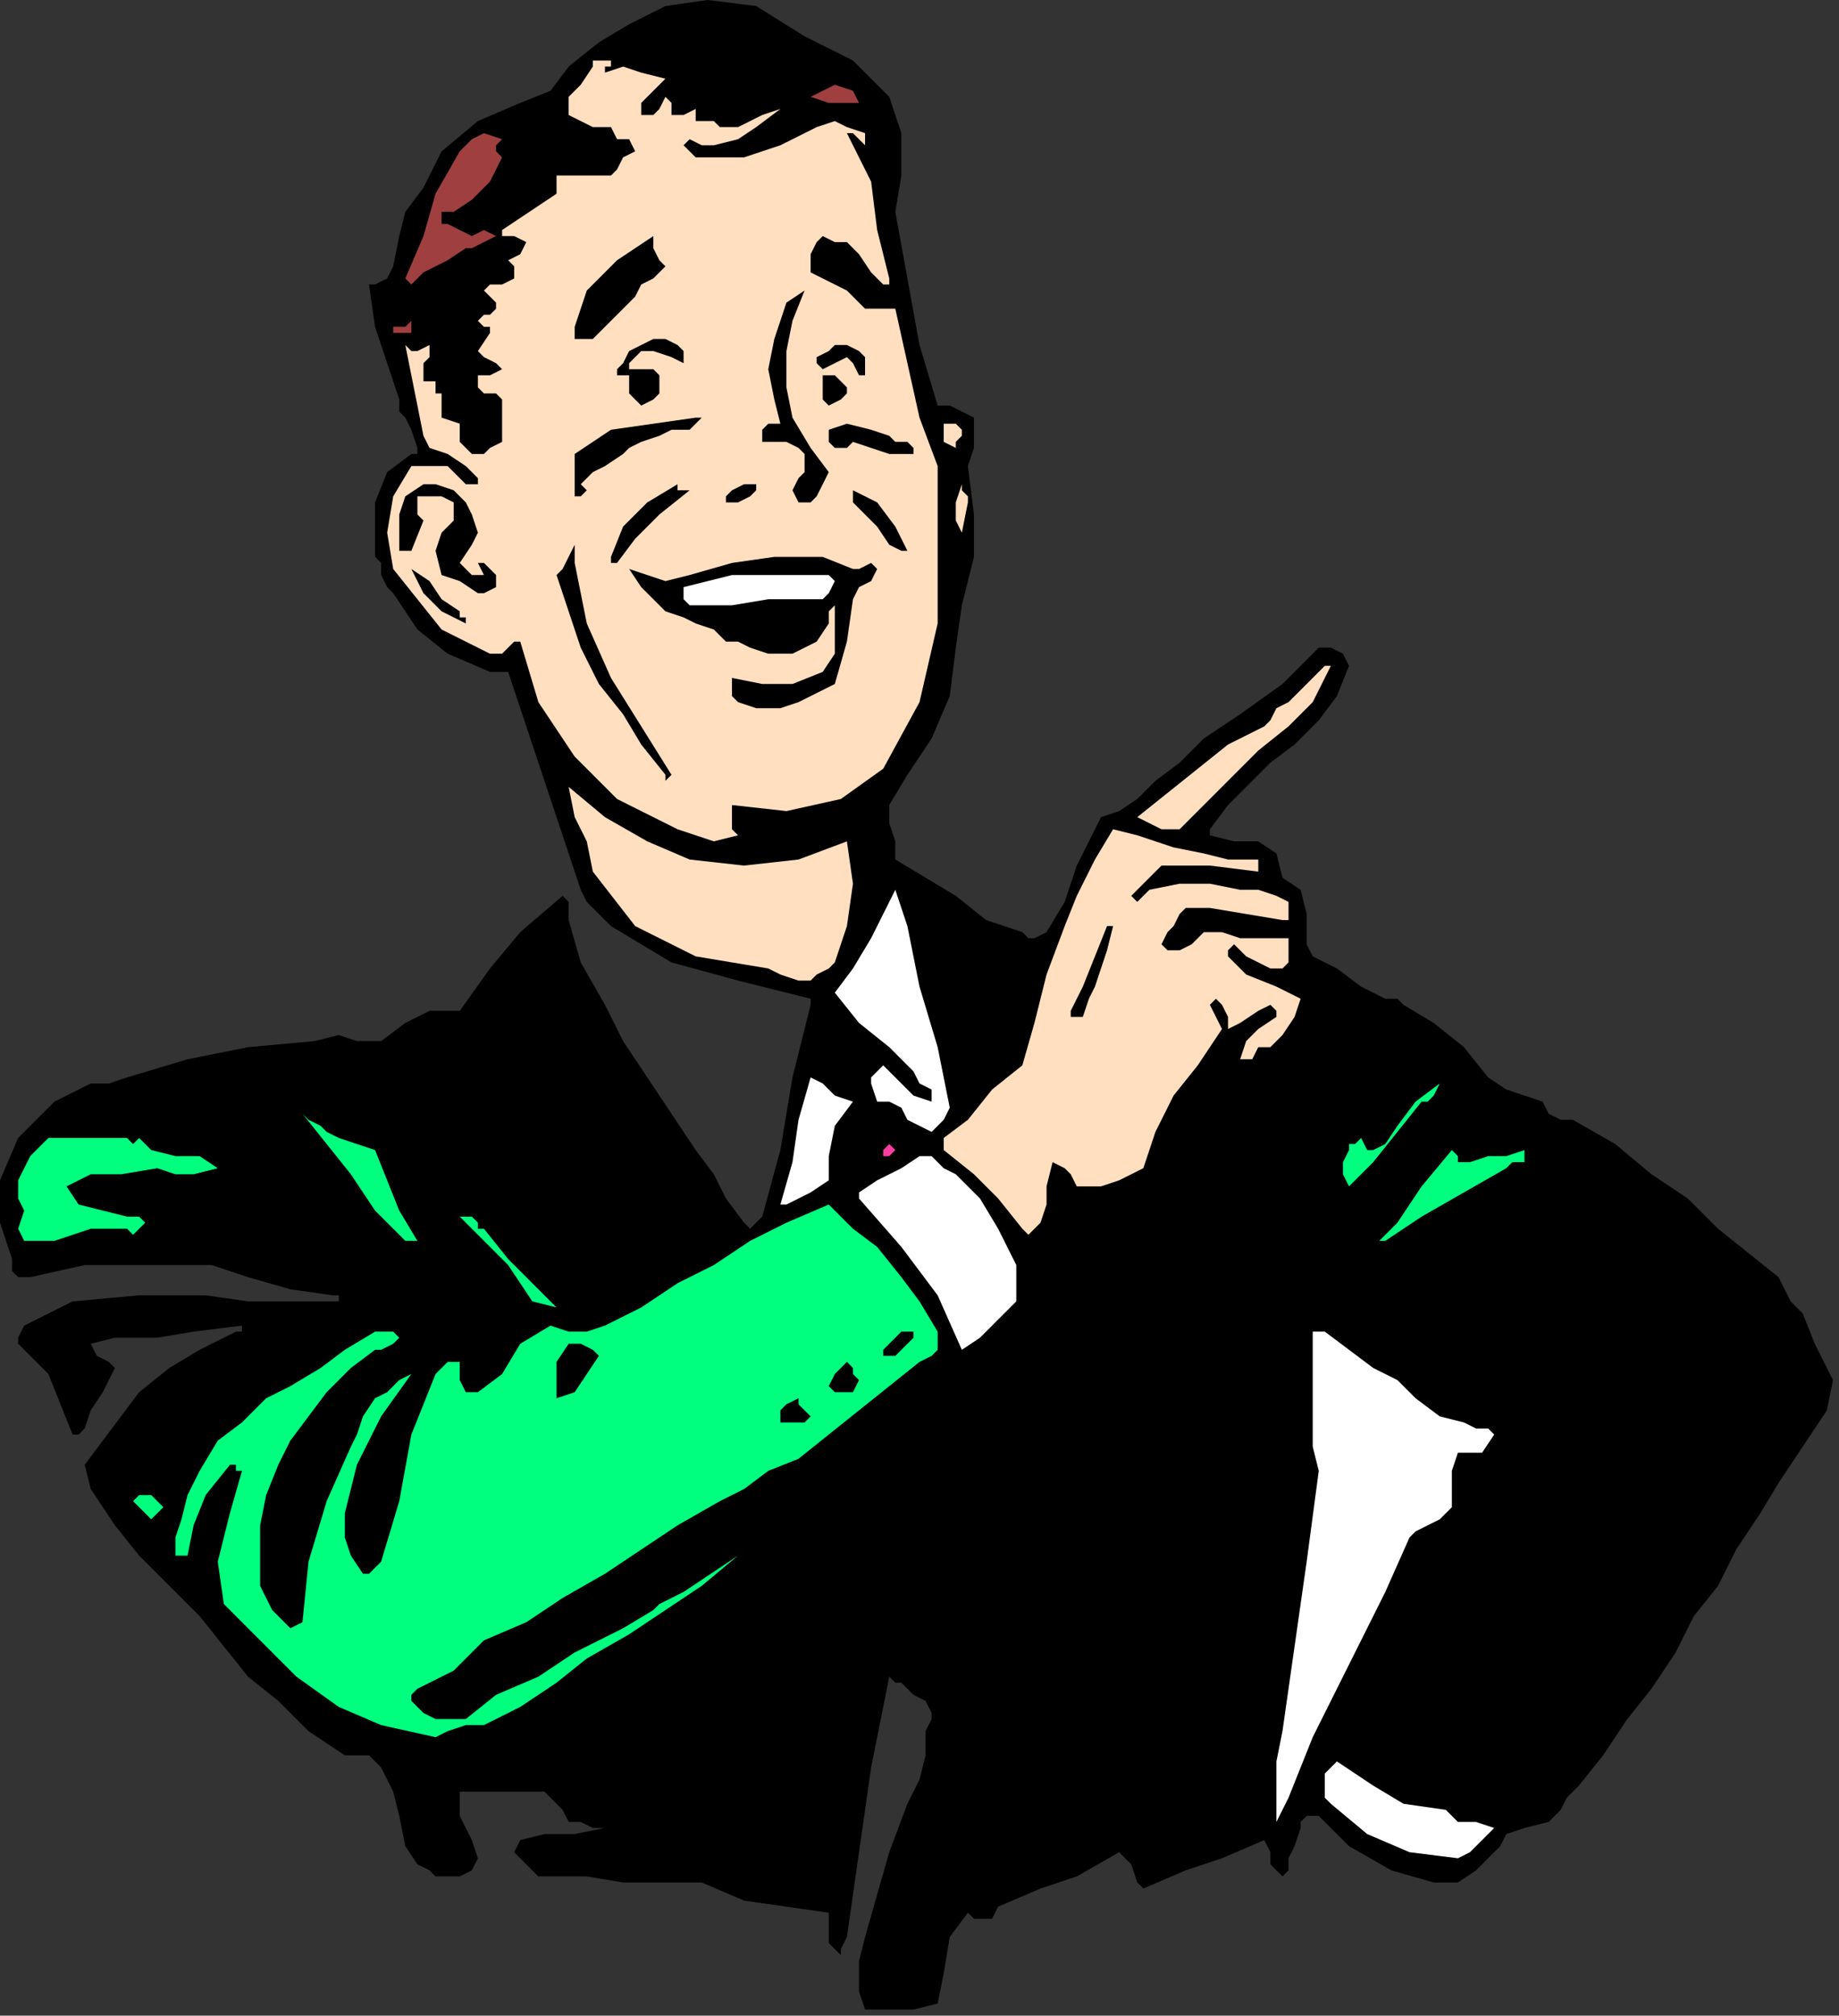
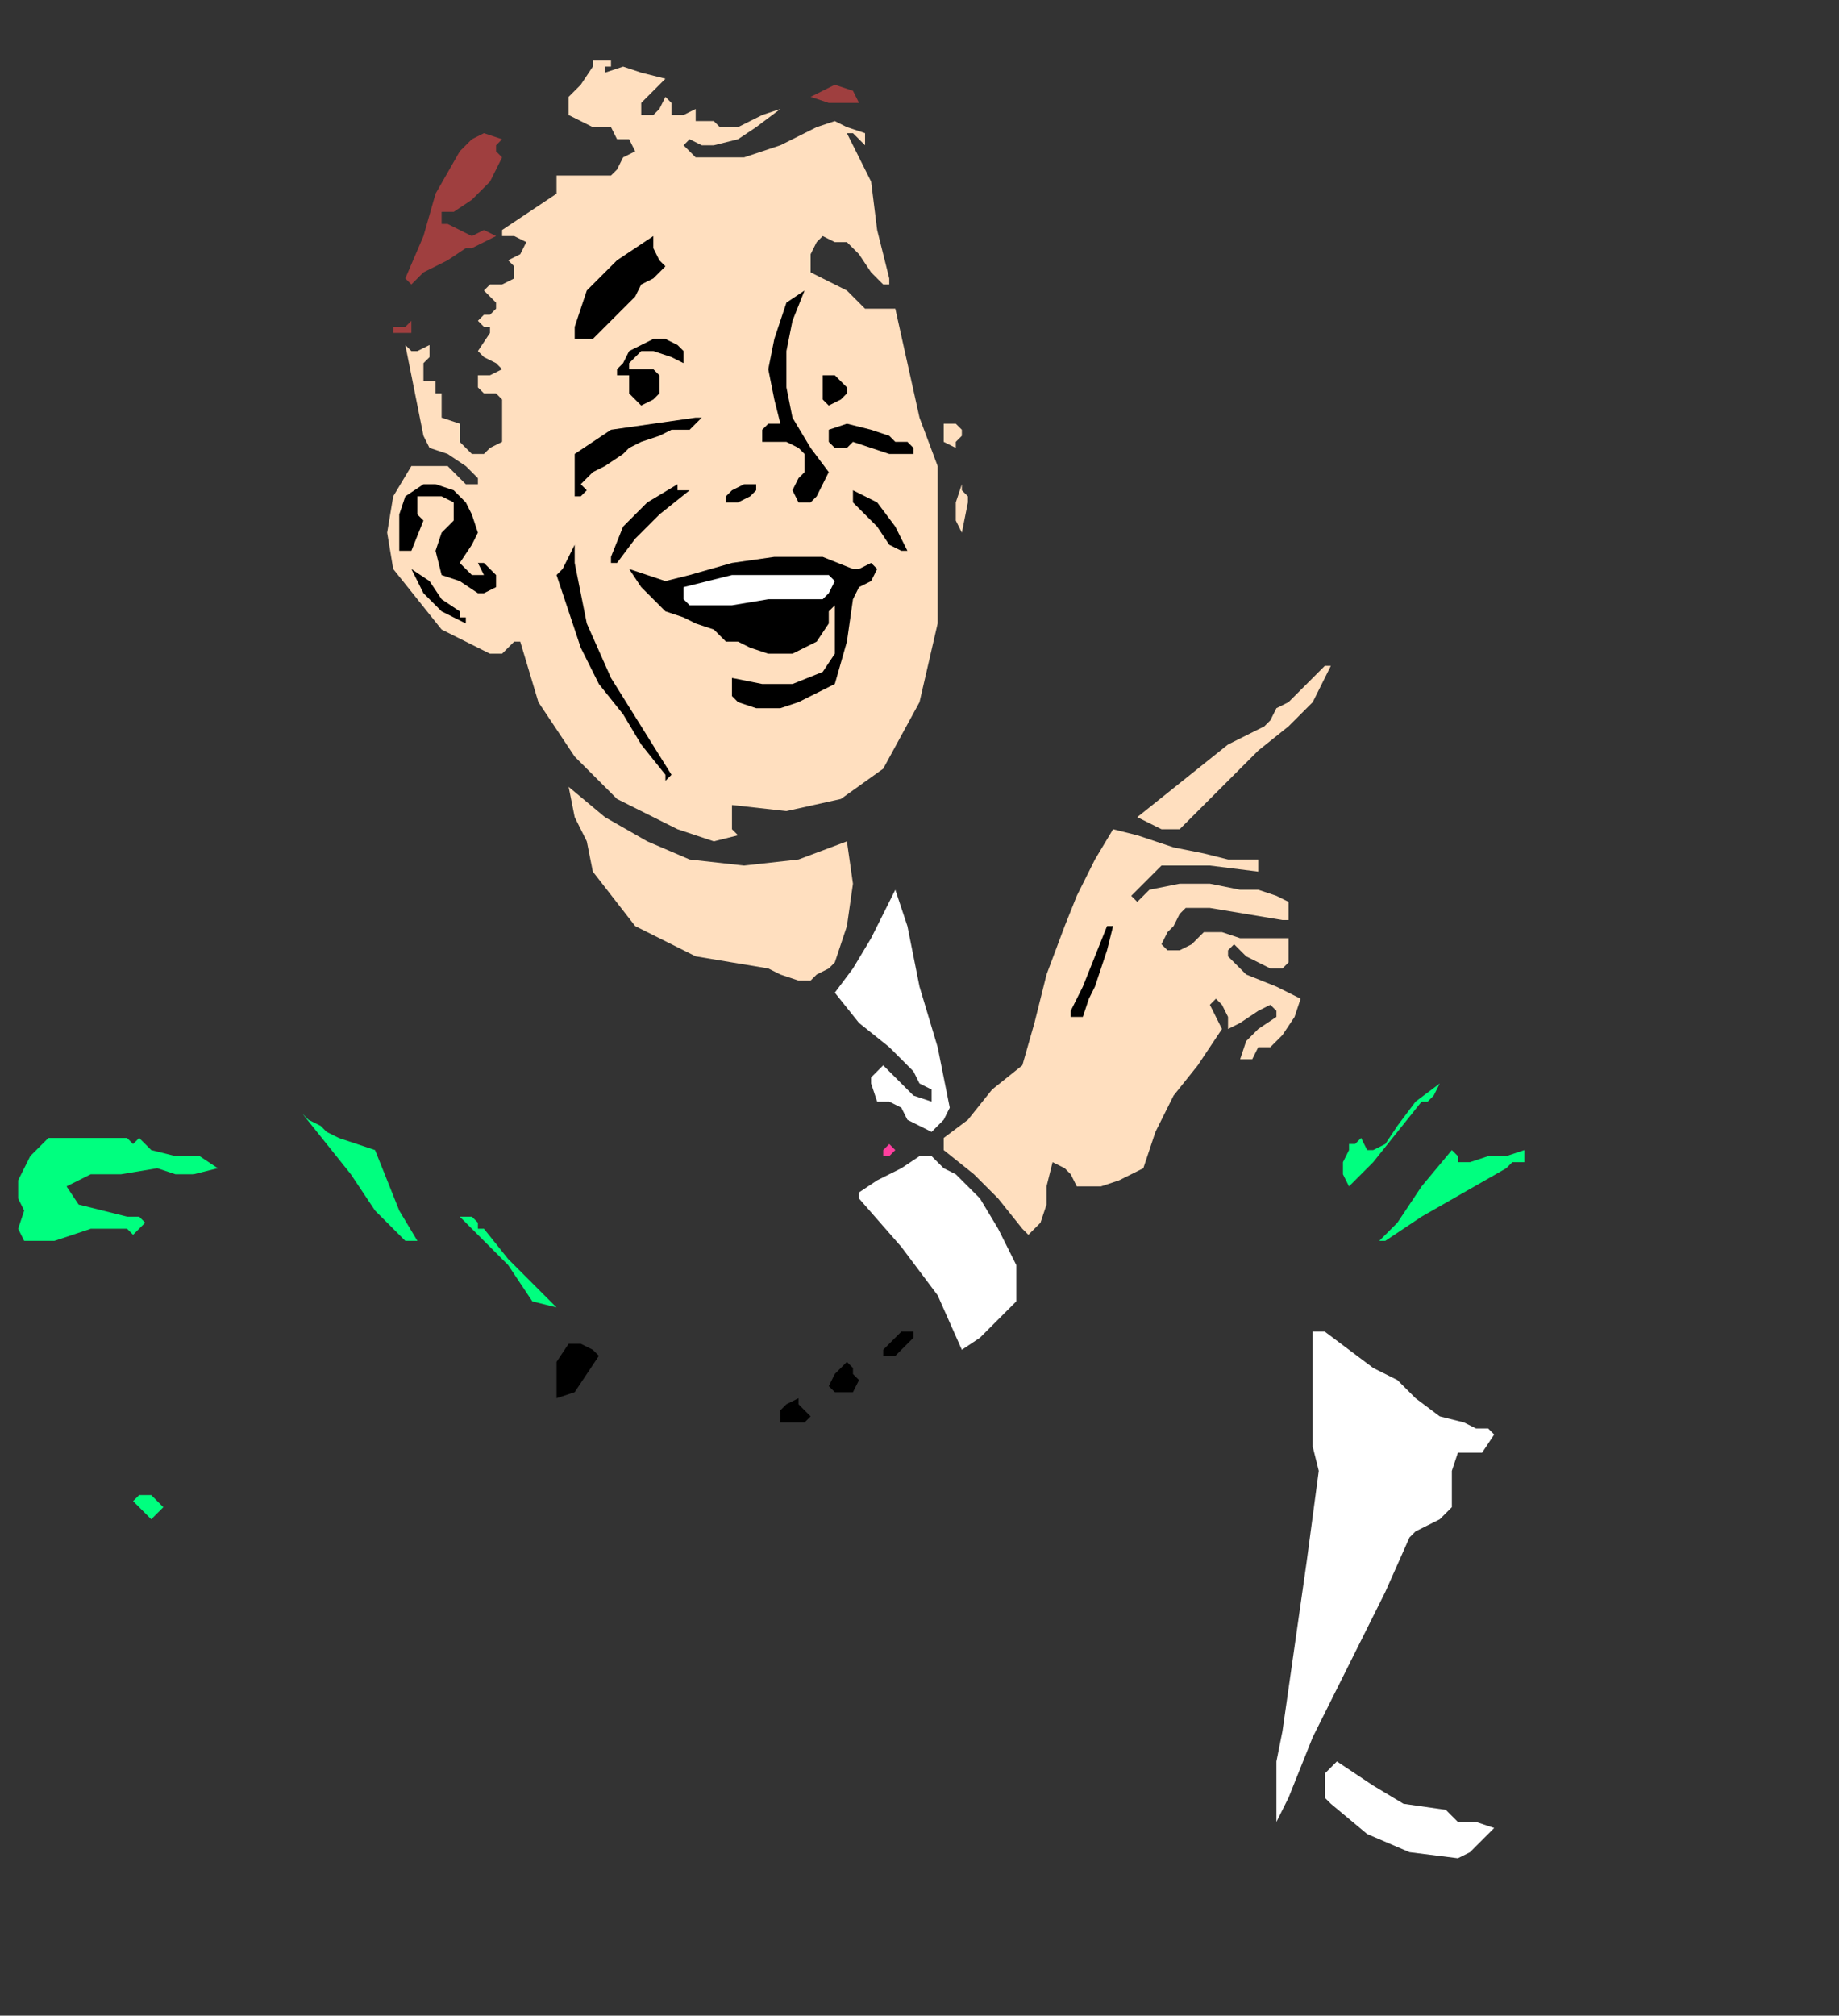
<svg xmlns="http://www.w3.org/2000/svg" xmlns:ns1="http://sodipodi.sourceforge.net/DTD/sodipodi-0.dtd" xmlns:ns2="http://www.inkscape.org/namespaces/inkscape" version="1.0" width="51.477mm" height="56.388mm" id="svg91" ns1:docname="PESSG116.WMF">
  <rect width="100%" height="100%" fill="#333333" stroke="none" />
  <ns1:namedview pagecolor="#ffffff" bordercolor="#666666" borderopacity="1" objecttolerance="10" gridtolerance="10" guidetolerance="10" ns2:pageopacity="0" ns2:pageshadow="2" ns2:window-width="640" ns2:window-height="480" id="namedview93" />
  <defs id="defs3">
    <pattern id="WMFhbasepattern" patternUnits="userSpaceOnUse" width="6" height="6" x="0" y="0" />
  </defs>
-   <path style="fill:#000000;fill-rule:evenodd;fill-opacity:1;stroke:none;" d="  M 43.52,45.44   L 42.88,44.16   L 42.24,43.52   L 42.24,42.24   L 42.24,42.24   L 40.96,38.4   L 39.68,34.56   L 39.04,30.08   L 39.04,30.08   L 39.68,30.08   L 40.96,29.44   L 41.6,28.16   L 41.6,28.16   L 42.24,24.96   L 42.88,22.4   L 44.8,19.84   L 44.8,19.84   L 46.72,16   L 50.56,12.8   L 55.04,10.88   L 55.04,10.88   L 58.24,9.6   L 60.16,7.04   L 63.36,4.48   L 63.36,4.48   L 66.56,2.56   L 70.4,0.64   L 74.88,0   L 74.88,0   L 80,0.64   L 85.12,3.84   L 90.24,6.4   L 94.08,10.24   L 94.08,10.24   L 95.36,14.08   L 95.36,18.56   L 94.72,22.4   L 94.72,22.4   L 96,29.44   L 97.28,36.48   L 99.2,42.88   L 99.2,42.88   L 100.48,42.88   L 101.76,43.52   L 103.04,44.16   L 103.04,44.16   L 103.04,46.08   L 103.04,47.36   L 102.4,49.28   L 102.4,49.28   L 103.04,54.4   L 103.04,58.88   L 101.76,64   L 101.12,68.48   L 100.48,73.6   L 100.48,73.6   L 98.56,78.08   L 96,81.92   L 94.08,85.12   L 94.08,85.12   L 94.08,87.04   L 94.72,88.96   L 94.72,90.88   L 94.72,90.88   L 97.92,92.8   L 101.12,94.72   L 104.32,97.28   L 108.16,98.56   L 108.16,98.56   L 108.8,99.2   L 109.44,99.2   L 110.72,98.56   L 110.72,98.56   L 112.64,95.36   L 113.92,91.52   L 115.84,87.68   L 115.84,87.68   L 116.48,86.4   L 118.4,85.76   L 120.32,84.48   L 120.32,84.48   L 122.24,82.56   L 124.8,80.64   L 127.36,78.08   L 127.36,78.08   L 131.2,75.52   L 135.68,72.32   L 139.52,68.48   L 139.52,68.48   L 140.8,68.48   L 142.08,69.12   L 142.72,70.4   L 142.72,70.4   L 141.44,73.6   L 139.52,76.16   L 136.96,78.72   L 134.4,80.64   L 131.84,83.2   L 129.92,85.12   L 128,87.68   L 128,87.68   L 128,88.32   L 130.56,88.96   L 133.12,88.96   L 135.04,90.24   L 135.04,90.24   L 135.68,92.8   L 137.6,94.08   L 138.24,96.64   L 138.24,96.64   L 138.24,98.56   L 138.24,99.84   L 138.88,101.12   L 138.88,101.12   L 141.44,102.4   L 144,104.32   L 146.56,105.6   L 146.56,105.6   L 147.2,105.6   L 147.84,105.6   L 148.48,106.24   L 148.48,106.24   L 151.68,108.16   L 154.88,110.72   L 157.44,113.92   L 157.44,113.92   L 159.36,115.2   L 161.28,115.84   L 163.2,116.48   L 163.2,116.48   L 163.84,117.76   L 165.12,118.4   L 166.4,118.4   L 166.4,118.4   L 170.88,120.96   L 174.72,124.16   L 178.56,126.72   L 178.56,126.72   L 181.76,129.92   L 184.96,132.48   L 188.16,135.04   L 188.16,135.04   L 188.8,136.32   L 189.44,137.6   L 190.72,138.88   L 190.72,138.88   L 192,142.08   L 193.92,145.92   L 193.28,149.12   L 193.28,149.12   L 190.72,152.96   L 188.16,156.8   L 186.24,160   L 183.68,163.84   L 181.76,167.68   L 179.2,170.88   L 177.28,174.72   L 174.72,178.56   L 172.16,181.76   L 169.6,185.6   L 167.04,188.8   L 167.04,188.8   L 165.76,190.08   L 165.12,191.36   L 163.84,192.64   L 163.84,192.64   L 161.28,193.28   L 159.36,193.92   L 158.72,195.2   L 158.72,195.2   L 156.16,197.76   L 154.24,199.04   L 151.68,199.04   L 151.68,199.04   L 147.2,197.76   L 142.72,195.2   L 139.52,192   L 139.52,192   L 138.24,192   L 137.6,192.64   L 137.6,193.28   L 137.6,193.28   L 136.96,195.2   L 136.32,196.48   L 136.32,197.76   L 136.32,197.76   L 135.68,198.4   L 135.68,198.4   L 135.68,198.4   L 135.68,198.4   L 134.4,197.12   L 134.4,195.84   L 133.76,194.56   L 133.76,194.56   L 129.28,196.48   L 125.44,197.76   L 120.96,199.68   L 120.96,199.68   L 120.32,199.04   L 119.68,197.12   L 118.4,195.84   L 118.4,195.84   L 113.92,198.4   L 110.08,199.68   L 105.6,201.6   L 105.6,201.6   L 104.96,202.88   L 103.68,202.88   L 103.04,202.88   L 103.04,202.88   L 102.4,202.24   L 100.48,204.8   L 99.84,208.64   L 99.2,211.84   L 99.2,211.84   L 96.64,212.48   L 94.08,212.48   L 91.52,212.48   L 91.52,212.48   L 90.88,210.56   L 90.88,207.36   L 91.52,204.8   L 91.52,204.8   L 92.8,200.32   L 94.08,195.84   L 96,190.72   L 96,190.72   L 97.28,188.16   L 97.92,185.6   L 97.92,183.04   L 97.92,183.04   L 97.92,183.04   L 98.56,181.76   L 98.56,181.12   L 98.56,181.12   L 97.92,179.84   L 96.64,179.2   L 95.36,177.92   L 95.36,177.92   L 94.72,177.92   L 94.08,177.28   L 94.08,177.28   L 94.08,177.28   L 94.08,177.28   L 94.08,177.28   L 92.16,186.88   L 90.88,195.84   L 89.6,204.8   L 89.6,204.8   L 88.96,206.08   L 88.96,206.72   L 88.96,206.72   L 88.96,206.72   L 87.68,205.44   L 87.68,204.16   L 87.68,202.24   L 87.68,202.24   L 83.2,201.6   L 78.72,200.96   L 74.24,199.04   L 74.24,199.04   L 70.4,199.04   L 65.92,199.04   L 62.08,198.4   L 62.08,198.4   L 59.52,198.4   L 56.96,198.4   L 55.68,197.12   L 55.68,197.12   L 55.04,196.48   L 54.4,195.84   L 55.04,194.56   L 55.04,194.56   L 57.6,193.92   L 60.8,193.92   L 64,193.28   L 64,193.28   L 62.72,193.28   L 61.44,192.64   L 60.16,192.64   L 60.16,192.64   L 59.52,191.36   L 58.24,190.08   L 57.6,189.44   L 57.6,189.44   L 54.4,189.44   L 51.84,189.44   L 48.64,189.44   L 48.64,189.44   L 48.64,192   L 49.92,194.56   L 50.56,196.48   L 50.56,196.48   L 49.92,197.76   L 48.64,198.4   L 47.36,198.4   L 47.36,198.4   L 46.08,198.4   L 45.44,197.76   L 44.16,197.12   L 44.16,197.12   L 42.88,195.2   L 42.24,192   L 41.6,189.44   L 41.6,189.44   L 40.96,188.16   L 40.32,186.88   L 39.04,185.6   L 39.04,185.6   L 36.48,185.6   L 32.64,183.04   L 29.44,179.84   L 26.24,177.28   L 23.68,174.08   L 21.12,170.88   L 21.12,170.88   L 17.92,167.68   L 14.72,164.48   L 12.16,161.28   L 9.6,157.44   L 9.6,157.44   L 8.96,154.88   L 10.88,152.32   L 12.8,149.76   L 14.72,147.2   L 14.72,147.2   L 17.92,144.64   L 21.12,142.72   L 24.96,140.8   L 24.96,140.8   L 24.96,140.8   L 25.6,140.8   L 25.6,140.16   L 25.6,140.16   L 20.48,140.8   L 16.64,141.44   L 12.16,141.44   L 12.16,141.44   L 9.6,142.08   L 10.24,143.36   L 11.52,144   L 12.16,144.64   L 12.16,144.64   L 10.88,147.2   L 9.6,149.12   L 8.96,151.04   L 8.96,151.04   L 8.32,151.68   L 8.32,151.68   L 7.68,151.68   L 7.68,151.68   L 6.4,148.48   L 5.12,145.28   L 2.56,142.72   L 2.56,142.72   L 1.92,142.08   L 1.92,141.44   L 2.56,140.16   L 2.56,140.16   L 7.68,137.6   L 14.72,136.96   L 21.76,136.96   L 21.76,136.96   L 26.24,137.6   L 31.36,137.6   L 35.84,137.6   L 35.84,137.6   L 35.84,137.6   L 35.84,136.96   L 35.2,136.96   L 35.2,136.96   L 30.72,136.32   L 26.24,135.04   L 22.4,133.76   L 22.4,133.76   L 15.36,133.76   L 8.96,133.76   L 3.2,135.04   L 3.2,135.04   L 1.92,135.04   L 1.28,134.4   L 1.28,133.12   L 1.28,133.12   L 0,129.28   L 0,124.8   L 1.92,120.32   L 1.92,120.32   L 3.84,118.4   L 5.76,116.48   L 8.32,115.2   L 8.32,115.2   L 9.6,114.56   L 11.52,114.56   L 13.44,113.92   L 13.44,113.92   L 19.84,112   L 26.24,110.72   L 33.28,110.08   L 33.28,110.08   L 35.84,109.44   L 37.76,110.08   L 40.32,110.08   L 40.32,110.08   L 42.88,108.16   L 45.44,106.88   L 48.64,106.88   L 48.64,106.88   L 51.84,102.4   L 55.04,98.56   L 59.52,94.72   L 59.52,94.72   L 60.16,95.36   L 60.16,96.64   L 60.16,97.28   L 60.16,97.28   L 61.44,101.76   L 64,106.24   L 65.92,110.08   L 68.48,113.92   L 71.04,117.76   L 73.6,121.6   L 73.6,121.6   L 75.52,124.16   L 76.8,126.72   L 78.72,129.28   L 78.72,129.28   L 79.36,129.92   L 80,129.28   L 80.64,128.64   L 80.64,128.64   L 82.56,121.6   L 83.84,113.92   L 85.76,106.24   L 85.76,106.24   L 85.76,105.6   L 78.08,103.68   L 71.04,101.76   L 64.64,97.92   L 64.64,97.92   L 63.36,96.64   L 62.08,95.36   L 61.44,94.08   L 61.44,94.08   L 58.88,86.4   L 56.32,78.72   L 53.76,71.04   L 53.76,71.04   L 53.12,71.04   L 52.48,71.04   L 51.84,71.04   L 51.84,71.04   L 47.36,69.12   L 44.16,66.56   L 41.6,62.72   L 41.6,62.72   L 40.96,62.08   L 40.32,60.8   L 40.32,59.52   L 40.32,59.52   L 39.68,58.88   L 39.68,57.6   L 39.68,56.96   L 39.68,56.96   L 39.68,53.12   L 40.96,49.92   L 43.52,48   L 43.52,48   L 43.52,48   L 44.16,48   L 44.16,47.36   L 44.16,47.36   L 43.52,45.44  z " id="path5" />
  <path style="fill:#ffdfbf;fill-rule:evenodd;fill-opacity:1;stroke:none;" d="  M 45.44,47.36   L 47.36,48   L 49.28,49.28   L 50.56,50.56   L 50.56,50.56   L 50.56,51.2   L 50.56,51.2   L 50.56,51.2   L 50.56,51.2   L 49.28,51.2   L 48,49.92   L 47.36,49.28   L 47.36,49.28   L 46.08,49.28   L 44.8,49.28   L 43.52,49.28   L 43.52,49.28   L 41.6,52.48   L 40.96,56.32   L 41.6,60.16   L 41.6,60.16   L 44.16,63.36   L 46.72,66.56   L 50.56,68.48   L 50.56,68.48   L 51.84,69.12   L 53.12,69.12   L 54.4,67.84   L 54.4,67.84   L 55.04,67.84   L 56.96,74.24   L 60.8,80   L 65.28,84.48   L 71.68,87.68   L 71.68,87.68   L 73.6,88.32   L 75.52,88.96   L 78.08,88.32   L 78.08,88.32   L 77.44,87.68   L 77.44,86.4   L 77.44,85.12   L 77.44,85.12   L 83.2,85.76   L 88.96,84.48   L 93.44,81.28   L 93.44,81.28   L 97.28,74.24   L 99.2,65.92   L 99.2,57.6   L 99.2,49.28   L 99.2,49.28   L 97.28,44.16   L 96,38.4   L 94.72,32.64   L 94.72,32.64   L 91.52,32.64   L 89.6,30.72   L 87.04,29.44   L 87.04,29.44   L 85.76,28.8   L 85.76,26.88   L 86.4,25.6   L 86.4,25.6   L 87.04,24.96   L 88.32,25.6   L 89.6,25.6   L 89.6,25.6   L 90.88,26.88   L 92.16,28.8   L 93.44,30.08   L 93.44,30.08   L 94.08,30.08   L 94.08,29.44   L 94.08,29.44   L 94.08,29.44   L 92.8,24.32   L 92.16,19.2   L 89.6,14.08   L 89.6,14.08   L 90.24,14.08   L 91.52,15.36   L 91.52,14.08   L 91.52,14.08   L 89.6,13.44   L 88.32,12.8   L 86.4,13.44   L 86.4,13.44   L 82.56,15.36   L 78.72,16.64   L 74.24,16.64   L 74.24,16.64   L 73.6,16.64   L 72.96,16   L 72.32,15.36   L 72.32,15.36   L 72.96,14.72   L 74.24,15.36   L 75.52,15.36   L 75.52,15.36   L 78.08,14.72   L 80,13.44   L 82.56,11.52   L 82.56,11.52   L 80.64,12.16   L 78.08,13.44   L 76.16,13.44   L 76.16,13.44   L 75.52,12.8   L 74.88,12.8   L 73.6,12.8   L 73.6,12.8   L 73.6,12.8   L 73.6,11.52   L 72.32,12.16   L 71.68,12.16   L 71.04,12.16   L 71.04,12.16   L 71.04,11.52   L 71.04,10.88   L 70.4,10.24   L 70.4,10.24   L 69.76,11.52   L 69.12,12.16   L 67.84,12.16   L 67.84,12.16   L 67.84,10.88   L 69.12,9.6   L 70.4,8.32   L 70.4,8.32   L 67.84,7.68   L 65.92,7.04   L 64,7.68   L 64,7.68   L 64,7.04   L 64.64,7.04   L 64.64,6.4   L 64.64,6.4   L 63.36,6.4   L 62.72,6.4   L 62.72,7.04   L 62.72,7.04   L 61.44,8.96   L 60.16,10.24   L 60.16,12.16   L 60.16,12.16   L 61.44,12.8   L 62.72,13.44   L 64.64,13.44   L 64.64,13.44   L 65.28,14.72   L 66.56,14.72   L 67.2,16   L 67.2,16   L 65.92,16.64   L 65.28,17.92   L 64.64,18.56   L 64.64,18.56   L 62.72,18.56   L 60.8,18.56   L 58.88,18.56   L 58.88,18.56   L 58.88,19.2   L 58.88,19.84   L 58.88,20.48   L 58.88,20.48   L 53.12,24.32   L 53.12,24.96   L 53.76,24.96   L 54.4,24.96   L 55.68,25.6   L 55.68,25.6   L 55.04,26.88   L 53.76,27.52   L 54.4,28.16   L 54.4,28.16   L 54.4,28.8   L 54.4,28.8   L 54.4,29.44   L 54.4,29.44   L 53.12,30.08   L 51.84,30.08   L 51.2,30.72   L 51.2,30.72   L 51.84,31.36   L 52.48,32   L 52.48,32.64   L 52.48,32.64   L 51.84,33.28   L 51.2,33.28   L 50.56,33.92   L 50.56,33.92   L 51.2,34.56   L 51.84,34.56   L 51.84,35.2   L 51.84,35.2   L 50.56,37.12   L 51.2,37.76   L 52.48,38.4   L 53.12,39.04   L 53.12,39.04   L 51.84,39.68   L 50.56,39.68   L 50.56,40.96   L 50.56,40.96   L 51.2,41.6   L 52.48,41.6   L 53.12,42.24   L 53.12,42.24   L 53.12,43.52   L 53.12,45.44   L 53.12,46.72   L 53.12,46.72   L 51.84,47.36   L 51.2,48   L 49.92,48   L 49.92,48   L 49.28,47.36   L 48.64,46.72   L 48.64,46.08   L 48.64,46.08   L 48.64,44.8   L 46.72,44.16   L 46.72,43.52   L 46.72,42.24   L 46.72,41.6   L 46.72,41.6   L 46.08,41.6   L 46.08,40.96   L 46.08,40.32   L 46.08,40.32   L 45.44,40.32   L 44.8,40.32   L 44.8,39.68   L 44.8,39.68   L 44.8,38.4   L 45.44,37.76   L 45.44,36.48   L 45.44,36.48   L 44.16,37.12   L 43.52,37.12   L 42.88,36.48   L 42.88,36.48   L 43.52,39.68   L 44.16,42.88   L 44.8,46.08   L 44.8,46.08   L 45.44,47.36  z " id="path7" />
  <path style="fill:#9f3f3f;fill-rule:evenodd;fill-opacity:1;stroke:none;" d="  M 90.88,10.88   L 88.96,10.88   L 87.68,10.88   L 85.76,10.24   L 85.76,10.24   L 87.04,9.6   L 88.32,8.96   L 90.24,9.6   L 90.24,9.6   L 90.88,10.88  z " id="path9" />
  <path style="fill:#9f3f3f;fill-rule:evenodd;fill-opacity:1;stroke:none;" d="  M 53.12,14.72   L 52.48,15.36   L 52.48,16   L 53.12,16.64   L 53.12,16.64   L 51.84,19.2   L 49.92,21.12   L 48,22.4   L 48,22.4   L 47.36,22.4   L 46.72,22.4   L 46.72,22.4   L 46.72,22.4   L 46.72,23.04   L 46.72,23.68   L 47.36,23.68   L 47.36,23.68   L 48.64,24.32   L 49.92,24.96   L 51.2,24.32   L 51.2,24.32   L 52.48,24.96   L 51.2,25.6   L 49.92,26.24   L 49.28,26.24   L 49.28,26.24   L 47.36,27.52   L 46.08,28.16   L 44.8,28.8   L 44.8,28.8   L 44.16,29.44   L 43.52,30.08   L 42.88,29.44   L 42.88,29.44   L 44.8,24.96   L 46.08,20.48   L 48.64,16   L 48.64,16   L 49.92,14.72   L 51.2,14.08   L 53.12,14.72  z " id="path11" />
  <path style="fill:#000000;fill-rule:evenodd;fill-opacity:1;stroke:none;" d="  M 70.4,28.16   L 69.12,29.44   L 67.84,30.08   L 67.2,31.36   L 67.2,31.36   L 62.72,35.84   L 61.44,35.84   L 60.8,35.84   L 60.8,34.56   L 60.8,34.56   L 62.08,30.72   L 65.28,27.52   L 69.12,24.96   L 69.12,24.96   L 69.12,26.24   L 69.76,27.52   L 70.4,28.16  z " id="path13" />
  <path style="fill:#000000;fill-rule:evenodd;fill-opacity:1;stroke:none;" d="  M 85.12,30.72   L 83.84,33.92   L 83.2,37.12   L 83.2,40.96   L 83.2,40.96   L 83.84,44.16   L 85.76,47.36   L 87.68,49.92   L 87.68,49.92   L 87.04,51.2   L 86.4,52.48   L 85.76,53.12   L 85.76,53.12   L 84.48,53.12   L 83.84,51.84   L 84.48,50.56   L 84.48,50.56   L 85.12,49.92   L 85.12,49.28   L 85.12,48   L 85.12,48   L 84.48,47.36   L 83.2,46.72   L 81.92,46.72   L 81.92,46.72   L 81.28,46.72   L 80.64,46.72   L 80.64,45.44   L 80.64,45.44   L 80.64,45.44   L 81.28,44.8   L 81.92,44.8   L 81.92,44.8   L 82.56,44.8   L 81.92,42.24   L 81.28,39.04   L 81.92,35.84   L 81.92,35.84   L 82.56,33.92   L 83.2,32   L 85.12,30.72   L 85.12,30.72   L 85.12,30.72  z " id="path15" />
  <path style="fill:#9f3f3f;fill-rule:evenodd;fill-opacity:1;stroke:none;" d="  M 43.52,33.92   L 43.52,35.2   L 42.88,35.2   L 42.24,35.2   L 42.24,35.2   L 41.6,35.2   L 41.6,35.2   L 41.6,34.56   L 41.6,34.56   L 41.6,34.56   L 42.88,34.56   L 43.52,33.92  z " id="path17" />
  <path style="fill:#000000;fill-rule:evenodd;fill-opacity:1;stroke:none;" d="  M 71.68,36.48   L 72.32,37.12   L 72.32,37.76   L 72.32,38.4   L 72.32,38.4   L 71.04,37.76   L 69.12,37.12   L 67.84,37.12   L 67.84,37.12   L 67.2,37.76   L 66.56,38.4   L 66.56,39.04   L 66.56,39.04   L 67.84,39.04   L 69.12,39.04   L 69.76,39.68   L 69.76,39.68   L 69.76,40.96   L 69.76,41.6   L 69.12,42.24   L 69.12,42.24   L 67.84,42.88   L 67.2,42.24   L 66.56,41.6   L 66.56,41.6   L 66.56,40.96   L 66.56,40.32   L 66.56,39.68   L 66.56,39.68   L 65.92,39.68   L 65.28,39.68   L 65.28,39.04   L 65.28,39.04   L 65.92,38.4   L 66.56,37.12   L 67.84,36.48   L 67.84,36.48   L 69.12,35.84   L 70.4,35.84   L 71.68,36.48  z " id="path19" />
-   <path style="fill:#000000;fill-rule:evenodd;fill-opacity:1;stroke:none;" d="  M 91.52,37.76   L 91.52,39.68   L 90.88,39.68   L 90.24,38.4   L 89.6,37.76   L 89.6,37.76   L 88.32,38.4   L 87.04,39.04   L 86.4,38.4   L 86.4,38.4   L 86.4,37.76   L 87.68,37.12   L 88.32,36.48   L 88.32,36.48   L 89.6,36.48   L 90.88,37.12   L 91.52,37.76  z " id="path21" />
  <path style="fill:#000000;fill-rule:evenodd;fill-opacity:1;stroke:none;" d="  M 89.6,40.96   L 89.6,41.6   L 88.96,42.24   L 88.96,42.24   L 88.96,42.24   L 87.68,42.88   L 87.04,42.24   L 87.04,40.96   L 87.04,40.96   L 87.04,39.68   L 88.32,39.68   L 89.6,40.96  z " id="path23" />
  <path style="fill:#000000;fill-rule:evenodd;fill-opacity:1;stroke:none;" d="  M 74.24,44.16   L 72.96,45.44   L 71.04,45.44   L 69.76,46.08   L 69.76,46.08   L 67.84,46.72   L 66.56,47.36   L 65.92,48   L 65.92,48   L 64,49.28   L 62.72,49.92   L 61.44,51.2   L 61.44,51.2   L 61.44,51.2   L 62.08,51.84   L 62.08,51.84   L 62.08,51.84   L 61.44,52.48   L 61.44,52.48   L 60.8,52.48   L 60.8,52.48   L 60.8,51.2   L 60.8,49.92   L 60.8,48   L 60.8,48   L 64.64,45.44   L 69.12,44.8   L 73.6,44.16   L 73.6,44.16   L 74.24,44.16  z " id="path25" />
  <path style="fill:#ffdfbf;fill-rule:evenodd;fill-opacity:1;stroke:none;" d="  M 101.76,45.44   L 101.76,46.08   L 101.12,46.72   L 101.12,47.36   L 101.12,47.36   L 99.84,46.72   L 99.84,45.44   L 99.84,44.8   L 99.84,44.8   L 100.48,44.8   L 101.12,44.8   L 101.76,45.44  z " id="path27" />
  <path style="fill:#000000;fill-rule:evenodd;fill-opacity:1;stroke:none;" d="  M 96.64,47.36   L 96.64,48   L 94.08,48   L 92.16,47.36   L 90.24,46.72   L 90.24,46.72   L 89.6,47.36   L 88.96,47.36   L 88.32,47.36   L 88.32,47.36   L 87.68,46.72   L 87.68,46.08   L 87.68,45.44   L 87.68,45.44   L 89.6,44.8   L 92.16,45.44   L 94.08,46.08   L 94.08,46.08   L 94.72,46.72   L 96,46.72   L 96.64,47.36  z " id="path29" />
  <path style="fill:#000000;fill-rule:evenodd;fill-opacity:1;stroke:none;" d="  M 49.28,53.12   L 49.92,54.4   L 50.56,56.32   L 49.92,57.6   L 49.92,57.6   L 48.64,59.52   L 49.28,60.16   L 49.92,60.8   L 51.2,60.8   L 51.2,60.8   L 50.56,59.52   L 51.2,59.52   L 51.84,60.16   L 52.48,60.8   L 52.48,60.8   L 52.48,62.08   L 51.2,62.72   L 50.56,62.72   L 50.56,62.72   L 48.64,61.44   L 46.72,60.8   L 46.08,58.24   L 46.08,58.24   L 46.72,56.32   L 48,55.04   L 48,53.12   L 48,53.12   L 46.72,52.48   L 45.44,52.48   L 44.16,52.48   L 44.16,52.48   L 44.16,53.12   L 44.16,54.4   L 44.8,55.04   L 44.8,55.04   L 43.52,58.24   L 42.24,58.24   L 42.24,57.6   L 42.24,56.32   L 42.24,56.32   L 42.24,54.4   L 42.88,52.48   L 44.8,51.2   L 44.8,51.2   L 46.08,51.2   L 48,51.84   L 49.28,53.12  z " id="path31" />
  <path style="fill:#000000;fill-rule:evenodd;fill-opacity:1;stroke:none;" d="  M 80,51.84   L 79.36,52.48   L 78.08,53.12   L 76.8,53.12   L 76.8,53.12   L 76.8,52.48   L 77.44,51.84   L 78.72,51.2   L 78.72,51.2   L 79.36,51.2   L 80,51.2   L 80,51.84  z " id="path33" />
  <path style="fill:#ffdfbf;fill-rule:evenodd;fill-opacity:1;stroke:none;" d="  M 102.4,53.12   L 101.76,56.32   L 101.76,56.32   L 101.12,55.04   L 101.12,53.12   L 101.76,51.2   L 101.76,51.2   L 101.76,51.84   L 102.4,52.48   L 102.4,53.12  z " id="path35" />
  <path style="fill:#000000;fill-rule:evenodd;fill-opacity:1;stroke:none;" d="  M 72.96,51.84   L 69.76,54.4   L 67.2,56.96   L 65.28,59.52   L 65.28,59.52   L 64.64,59.52   L 64.64,59.52   L 64.64,58.88   L 64.64,58.88   L 65.92,55.68   L 68.48,53.12   L 71.68,51.2   L 71.68,51.2   L 71.68,51.84   L 72.32,51.84   L 72.96,51.84  z " id="path37" />
  <path style="fill:#000000;fill-rule:evenodd;fill-opacity:1;stroke:none;" d="  M 96,58.24   L 96,58.24   L 95.36,58.24   L 95.36,58.24   L 95.36,58.24   L 94.08,57.6   L 92.8,55.68   L 91.52,54.4   L 91.52,54.4   L 90.88,53.76   L 90.24,53.12   L 90.24,51.84   L 90.24,51.84   L 92.8,53.12   L 94.72,55.68   L 96,58.24  z " id="path39" />
  <path style="fill:#000000;fill-rule:evenodd;fill-opacity:1;stroke:none;" d="  M 60.8,59.52   L 62.08,65.92   L 64.64,71.68   L 67.84,76.8   L 67.84,76.8   L 71.04,81.92   L 70.4,82.56   L 70.4,82.56   L 70.4,81.92   L 70.4,81.92   L 67.84,78.72   L 65.92,75.52   L 63.36,72.32   L 61.44,68.48   L 60.16,64.64   L 58.88,60.8   L 58.88,60.8   L 59.52,60.16   L 60.16,58.88   L 60.8,57.6   L 60.8,57.6   L 60.8,58.24   L 60.8,58.88   L 60.8,59.52  z " id="path41" />
  <path style="fill:#000000;fill-rule:evenodd;fill-opacity:1;stroke:none;" d="  M 90.24,60.16   L 90.88,60.16   L 92.16,59.52   L 92.8,60.16   L 92.8,60.16   L 92.16,61.44   L 90.88,62.08   L 90.24,63.36   L 90.24,63.36   L 89.6,67.84   L 88.32,72.32   L 84.48,74.24   L 84.48,74.24   L 82.56,74.88   L 80,74.88   L 78.08,74.24   L 78.08,74.24   L 77.44,73.6   L 77.44,72.96   L 77.44,71.68   L 77.44,71.68   L 80.64,72.32   L 83.84,72.32   L 87.04,71.04   L 87.04,71.04   L 88.32,69.12   L 88.32,66.56   L 88.32,64   L 88.32,64   L 87.68,64.64   L 87.68,65.28   L 87.68,65.92   L 87.68,65.92   L 86.4,67.84   L 85.12,68.48   L 83.84,69.12   L 83.84,69.12   L 81.28,69.12   L 79.36,68.48   L 78.08,67.84   L 78.08,67.84   L 76.8,67.84   L 76.16,67.2   L 75.52,66.56   L 75.52,66.56   L 73.6,65.92   L 72.32,65.28   L 70.4,64.64   L 70.4,64.64   L 69.12,63.36   L 67.84,62.08   L 66.56,60.16   L 66.56,60.16   L 68.48,60.8   L 70.4,61.44   L 72.96,60.8   L 72.96,60.8   L 77.44,59.52   L 81.92,58.88   L 87.04,58.88   L 87.04,58.88   L 90.24,60.16  z " id="path43" />
  <path style="fill:#ffffff;fill-rule:evenodd;fill-opacity:1;stroke:none;" d="  M 88.32,61.44   L 87.68,62.72   L 87.04,63.36   L 85.76,63.36   L 85.76,63.36   L 81.28,63.36   L 77.44,64   L 73.6,64   L 73.6,64   L 72.96,64   L 72.32,63.36   L 72.32,62.72   L 72.32,62.72   L 72.32,62.08   L 77.44,60.8   L 82.56,60.8   L 87.68,60.8   L 87.68,60.8   L 88.32,61.44  z " id="path45" />
  <path style="fill:#000000;fill-rule:evenodd;fill-opacity:1;stroke:none;" d="  M 48.64,64.64   L 48.64,65.28   L 49.28,65.28   L 49.28,65.92   L 49.28,65.92   L 46.72,64.64   L 44.8,62.72   L 43.52,60.16   L 43.52,60.16   L 45.44,61.44   L 46.72,63.36   L 48.64,64.64  z " id="path47" />
  <path style="fill:#ffdfbf;fill-rule:evenodd;fill-opacity:1;stroke:none;" d="  M 140.8,70.4   L 138.88,74.24   L 136.32,76.8   L 133.12,79.36   L 130.56,81.92   L 130.56,81.92   L 128.64,83.84   L 126.72,85.76   L 124.8,87.68   L 124.8,87.68   L 122.88,87.68   L 121.6,87.04   L 120.32,86.4   L 120.32,86.4   L 120.32,86.4   L 123.52,83.84   L 126.72,81.28   L 129.92,78.72   L 133.76,76.8   L 133.76,76.8   L 134.4,76.16   L 135.04,74.88   L 136.32,74.24   L 136.32,74.24   L 140.16,70.4   L 140.8,70.4  z " id="path49" />
  <path style="fill:#ffdfbf;fill-rule:evenodd;fill-opacity:1;stroke:none;" d="  M 72.96,90.88   L 78.72,91.52   L 84.48,90.88   L 89.6,88.96   L 89.6,88.96   L 90.24,93.44   L 89.6,97.92   L 88.32,101.76   L 88.32,101.76   L 87.68,102.4   L 86.4,103.04   L 85.76,103.68   L 85.76,103.68   L 84.48,103.68   L 82.56,103.04   L 81.28,102.4   L 81.28,102.4   L 73.6,101.12   L 67.2,97.92   L 62.72,92.16   L 62.72,92.16   L 62.08,88.96   L 60.8,86.4   L 60.16,83.2   L 60.16,83.2   L 64,86.4   L 68.48,88.96   L 72.96,90.88  z " id="path51" />
  <path style="fill:#ffdfbf;fill-rule:evenodd;fill-opacity:1;stroke:none;" d="  M 124.16,89.6   L 127.36,90.24   L 129.92,90.88   L 133.12,90.88   L 133.12,90.88   L 133.12,91.52   L 133.12,92.16   L 133.12,92.16   L 133.12,92.16   L 128,91.52   L 122.88,91.52   L 119.68,94.72   L 119.68,94.72   L 120.32,95.36   L 120.96,94.72   L 121.6,94.08   L 121.6,94.08   L 124.8,93.44   L 128,93.44   L 131.2,94.08   L 131.2,94.08   L 133.12,94.08   L 135.04,94.72   L 136.32,95.36   L 136.32,95.36   L 136.32,96.64   L 136.32,97.28   L 135.68,97.28   L 135.68,97.28   L 128,96   L 126.72,96   L 125.44,96   L 124.8,96.64   L 124.8,96.64   L 124.16,97.92   L 123.52,98.56   L 122.88,99.84   L 122.88,99.84   L 123.52,100.48   L 124.8,100.48   L 126.08,99.84   L 126.08,99.84   L 127.36,98.56   L 129.28,98.56   L 131.2,99.2   L 131.2,99.2   L 136.32,99.2   L 136.32,99.84   L 136.32,101.12   L 136.32,101.76   L 136.32,101.76   L 135.68,102.4   L 135.04,102.4   L 134.4,102.4   L 134.4,102.4   L 133.12,101.76   L 131.84,101.12   L 130.56,99.84   L 130.56,99.84   L 129.92,100.48   L 129.92,101.12   L 129.92,101.12   L 129.92,101.12   L 131.84,103.04   L 135.04,104.32   L 137.6,105.6   L 137.6,105.6   L 136.96,107.52   L 135.68,109.44   L 134.4,110.72   L 134.4,110.72   L 133.12,110.72   L 132.48,112   L 131.2,112   L 131.2,112   L 131.84,110.08   L 133.12,108.8   L 135.04,107.52   L 135.04,107.52   L 135.04,107.52   L 135.04,106.88   L 134.4,106.24   L 134.4,106.24   L 133.12,106.88   L 131.2,108.16   L 129.92,108.8   L 129.92,108.8   L 129.92,107.52   L 129.28,106.24   L 128.64,105.6   L 128.64,105.6   L 128,106.24   L 129.28,108.8   L 126.72,112.64   L 124.16,115.84   L 122.24,119.68   L 120.96,123.52   L 120.96,123.52   L 118.4,124.8   L 116.48,125.44   L 113.92,125.44   L 113.92,125.44   L 113.28,124.16   L 112.64,123.52   L 111.36,122.88   L 111.36,122.88   L 110.72,125.44   L 110.72,127.36   L 110.08,129.28   L 110.08,129.28   L 109.44,129.92   L 108.8,130.56   L 108.16,129.92   L 108.16,129.92   L 105.6,126.72   L 103.04,124.16   L 99.84,121.6   L 99.84,121.6   L 99.84,120.32   L 102.4,118.4   L 104.96,115.2   L 108.16,112.64   L 108.16,112.64   L 109.44,108.16   L 110.72,103.04   L 112.64,97.92   L 112.64,97.92   L 113.92,94.72   L 115.84,90.88   L 117.76,87.68   L 117.76,87.68   L 120.32,88.32   L 122.24,88.96   L 124.16,89.6  z " id="path53" />
  <path style="fill:#ffffff;fill-rule:evenodd;fill-opacity:1;stroke:none;" d="  M 96,97.92   L 97.28,104.32   L 99.2,110.72   L 100.48,117.12   L 100.48,117.12   L 99.84,118.4   L 99.2,119.04   L 98.56,119.68   L 98.56,119.68   L 97.28,119.04   L 96,118.4   L 95.36,117.12   L 95.36,117.12   L 94.08,116.48   L 92.8,116.48   L 92.16,114.56   L 92.16,114.56   L 92.16,113.92   L 92.8,113.28   L 93.44,112.64   L 93.44,112.64   L 94.72,113.92   L 96.64,115.84   L 98.56,116.48   L 98.56,116.48   L 98.56,115.2   L 97.28,114.56   L 96.64,113.28   L 96.64,113.28   L 94.08,110.72   L 90.88,108.16   L 88.32,104.96   L 88.32,104.96   L 90.24,102.4   L 92.16,99.2   L 94.08,95.36   L 94.08,95.36   L 94.72,94.08   L 95.36,96   L 96,97.92  z " id="path55" />
  <path style="fill:#000000;fill-rule:evenodd;fill-opacity:1;stroke:none;" d="  M 117.76,97.92   L 117.12,100.48   L 116.48,102.4   L 115.84,104.32   L 115.84,104.32   L 115.2,105.6   L 114.56,107.52   L 113.92,107.52   L 113.92,107.52   L 113.28,107.52   L 113.28,107.52   L 113.28,106.88   L 113.28,106.88   L 114.56,104.32   L 115.84,101.12   L 117.12,97.92   L 117.12,97.92   L 117.76,97.92  z " id="path57" />
-   <path style="fill:#ffffff;fill-rule:evenodd;fill-opacity:1;stroke:none;" d="  M 90.24,116.48   L 88.32,119.04   L 87.68,122.24   L 87.68,124.8   L 87.68,124.8   L 85.76,126.08   L 84.48,126.72   L 83.2,127.36   L 83.2,127.36   L 82.56,127.36   L 83.84,122.88   L 84.48,118.4   L 85.76,113.92   L 85.76,113.92   L 87.04,114.56   L 88.32,115.84   L 90.24,116.48  z " id="path59" />
  <path style="fill:#00ff7f;fill-rule:evenodd;fill-opacity:1;stroke:none;" d="  M 152.32,114.56   L 151.68,115.84   L 151.04,116.48   L 150.4,116.48   L 150.4,116.48   L 147.84,119.68   L 145.28,122.88   L 142.72,125.44   L 142.72,125.44   L 142.08,124.16   L 142.08,122.88   L 142.72,121.6   L 142.72,121.6   L 142.72,120.96   L 143.36,120.96   L 144,120.32   L 144,120.32   L 144.64,121.6   L 145.28,121.6   L 146.56,120.96   L 146.56,120.96   L 147.84,119.04   L 149.76,116.48   L 152.32,114.56  z " id="path61" />
  <path style="fill:#00ff7f;fill-rule:evenodd;fill-opacity:1;stroke:none;" d="  M 34.56,119.68   L 35.84,120.32   L 37.76,120.96   L 39.68,121.6   L 39.68,121.6   L 40.96,124.8   L 42.24,128   L 44.16,131.2   L 44.16,131.2   L 42.88,131.2   L 39.68,128   L 37.12,124.16   L 34.56,120.96   L 32,117.76   L 32,117.76   L 32.64,118.4   L 33.92,119.04   L 34.56,119.68  z " id="path63" />
  <path style="fill:#00ff7f;fill-rule:evenodd;fill-opacity:1;stroke:none;" d="  M 14.08,120.96   L 14.72,120.32   L 15.36,120.96   L 16,121.6   L 16,121.6   L 18.56,122.24   L 21.12,122.24   L 23.04,123.52   L 23.04,123.52   L 20.48,124.16   L 18.56,124.16   L 16.64,123.52   L 16.64,123.52   L 12.8,124.16   L 9.6,124.16   L 7.04,125.44   L 7.04,125.44   L 8.32,127.36   L 10.88,128   L 13.44,128.64   L 13.44,128.64   L 14.08,128.64   L 14.72,128.64   L 15.36,129.28   L 15.36,129.28   L 14.72,129.92   L 14.08,130.56   L 13.44,129.92   L 13.44,129.92   L 9.6,129.92   L 5.76,131.2   L 2.56,131.2   L 2.56,131.2   L 1.92,129.92   L 2.56,128   L 1.92,126.72   L 1.92,126.72   L 1.92,124.8   L 3.2,122.24   L 5.12,120.32   L 5.12,120.32   L 13.44,120.32   L 14.08,120.96  z " id="path65" />
  <path style="fill:#ff3f9f;fill-rule:evenodd;fill-opacity:1;stroke:none;" d="  M 94.72,121.6   L 94.08,122.24   L 94.08,122.24   L 93.44,122.24   L 93.44,122.24   L 93.44,122.24   L 93.44,121.6   L 94.08,120.96   L 94.72,121.6  z " id="path67" />
  <path style="fill:#00ff7f;fill-rule:evenodd;fill-opacity:1;stroke:none;" d="  M 155.52,122.88   L 157.44,122.24   L 159.36,122.24   L 161.28,121.6   L 161.28,121.6   L 161.28,122.88   L 160,122.88   L 159.36,123.52   L 159.36,123.52   L 154.88,126.08   L 150.4,128.64   L 146.56,131.2   L 146.56,131.2   L 146.56,131.2   L 145.92,131.2   L 145.92,131.2   L 145.92,131.2   L 147.84,129.28   L 149.12,127.36   L 150.4,125.44   L 150.4,125.44   L 153.6,121.6   L 154.24,122.24   L 154.24,122.88   L 155.52,122.88  z " id="path69" />
  <path style="fill:#ffffff;fill-rule:evenodd;fill-opacity:1;stroke:none;" d="  M 101.12,124.16   L 103.68,126.72   L 105.6,129.92   L 107.52,133.76   L 107.52,137.6   L 107.52,137.6   L 105.6,139.52   L 103.68,141.44   L 101.76,142.72   L 101.76,142.72   L 99.2,136.96   L 95.36,131.84   L 90.88,126.72   L 90.88,126.72   L 90.88,126.08   L 92.8,124.8   L 95.36,123.52   L 97.28,122.24   L 97.28,122.24   L 98.56,122.24   L 99.84,123.52   L 101.12,124.16  z " id="path71" />
-   <path style="fill:#00ff7f;fill-rule:evenodd;fill-opacity:1;stroke:none;" d="  M 99.2,140.8   L 99.2,142.72   L 98.56,143.36   L 97.28,144   L 97.28,144   L 94.08,146.56   L 90.88,149.12   L 87.68,151.68   L 84.48,154.24   L 84.48,154.24   L 81.28,155.52   L 78.72,157.44   L 76.16,158.72   L 76.16,158.72   L 71.68,161.28   L 67.84,163.84   L 64,166.4   L 59.52,168.96   L 55.68,171.52   L 51.2,173.44   L 51.2,173.44   L 49.92,174.72   L 48.64,176   L 48,176.64   L 48,176.64   L 46.72,177.28   L 45.44,177.92   L 44.16,178.56   L 44.16,178.56   L 43.52,179.2   L 43.52,179.2   L 43.52,179.84   L 43.52,179.84   L 44.16,180.48   L 44.8,181.12   L 46.08,181.76   L 46.08,181.76   L 46.72,181.76   L 48,181.76   L 49.28,181.76   L 49.28,181.76   L 52.48,179.2   L 56.96,177.28   L 60.8,174.72   L 60.8,174.72   L 63.36,173.44   L 65.92,172.16   L 69.12,170.24   L 69.12,170.24   L 69.76,169.6   L 71.04,168.96   L 72.32,168.32   L 72.32,168.32   L 74.24,167.04   L 76.16,165.76   L 78.08,164.48   L 78.08,164.48   L 74.24,167.68   L 70.4,170.24   L 66.56,172.8   L 62.08,175.36   L 62.08,175.36   L 58.88,177.92   L 55.04,180.48   L 51.2,182.4   L 51.2,182.4   L 49.28,182.4   L 47.36,183.04   L 46.08,183.68   L 46.08,183.68   L 40.32,182.4   L 35.84,180.48   L 31.36,177.28   L 27.52,173.44   L 23.68,169.6   L 23.68,169.6   L 23.04,165.12   L 24.32,160   L 25.6,155.52   L 25.6,155.52   L 24.96,155.52   L 24.96,154.88   L 24.32,154.88   L 24.32,154.88   L 21.76,158.08   L 20.48,161.28   L 19.84,164.48   L 19.84,164.48   L 18.56,164.48   L 18.56,162.56   L 19.2,160.64   L 19.84,158.08   L 19.84,158.08   L 21.12,155.52   L 23.04,152.32   L 25.6,150.4   L 28.16,147.84   L 30.72,146.56   L 33.92,144.64   L 36.48,142.72   L 39.68,140.8   L 39.68,140.8   L 40.32,140.8   L 41.6,140.8   L 42.24,141.44   L 42.24,141.44   L 41.6,142.08   L 40.32,142.72   L 39.68,142.72   L 39.68,142.72   L 37.12,144.64   L 34.56,147.2   L 32.64,149.76   L 30.72,152.32   L 29.44,154.88   L 28.16,158.08   L 27.52,161.28   L 27.52,164.48   L 27.52,164.48   L 27.52,167.68   L 28.8,170.24   L 30.72,172.16   L 30.72,172.16   L 32,171.52   L 32.64,165.12   L 34.56,158.72   L 37.12,152.96   L 37.12,152.96   L 37.76,151.68   L 38.4,149.76   L 39.68,147.84   L 39.68,147.84   L 40.96,147.2   L 42.24,145.92   L 43.52,145.28   L 43.52,145.28   L 40.32,149.76   L 37.76,154.88   L 36.48,160   L 36.48,160   L 36.48,162.56   L 37.12,164.48   L 38.4,166.4   L 38.4,166.4   L 39.04,166.4   L 39.68,165.76   L 40.32,165.12   L 40.32,165.12   L 42.24,158.72   L 43.52,151.68   L 46.08,145.28   L 46.08,145.28   L 46.72,144.64   L 47.36,144   L 48.64,144   L 48.64,144   L 48.64,145.92   L 49.28,147.2   L 50.56,147.2   L 50.56,147.2   L 53.12,145.28   L 55.04,142.08   L 58.24,140.16   L 58.24,140.16   L 60.16,140.8   L 62.08,140.8   L 64,140.16   L 64,140.16   L 67.84,138.24   L 71.68,135.68   L 75.52,133.76   L 75.52,133.76   L 79.36,131.2   L 83.2,129.28   L 87.68,127.36   L 87.68,127.36   L 90.24,129.92   L 92.8,131.84   L 95.36,135.04   L 97.28,137.6   L 99.2,140.8  z " id="path73" />
  <path style="fill:#00ff7f;fill-rule:evenodd;fill-opacity:1;stroke:none;" d="  M 51.2,129.92   L 53.76,133.12   L 56.32,135.68   L 58.88,138.24   L 58.88,138.24   L 56.32,137.6   L 55.04,135.68   L 53.76,133.76   L 53.76,133.76   L 48.64,128.64   L 48.64,128.64   L 49.28,128.64   L 49.92,128.64   L 49.92,128.64   L 50.56,129.28   L 50.56,129.92   L 51.2,129.92  z " id="path75" />
  <path style="fill:#ffffff;fill-rule:evenodd;fill-opacity:1;stroke:none;" d="  M 140.16,140.8   L 142.72,142.72   L 145.28,144.64   L 147.84,145.92   L 147.84,145.92   L 149.76,147.84   L 152.32,149.76   L 154.88,150.4   L 154.88,150.4   L 156.16,151.04   L 157.44,151.04   L 158.08,151.68   L 158.08,151.68   L 156.8,153.6   L 154.24,153.6   L 153.6,155.52   L 153.6,155.52   L 153.6,157.44   L 153.6,159.36   L 152.32,160.64   L 152.32,160.64   L 151.04,161.28   L 149.76,161.92   L 149.12,162.56   L 149.12,162.56   L 146.56,168.32   L 144,173.44   L 141.44,178.56   L 138.88,183.68   L 138.88,183.68   L 137.6,186.88   L 136.32,190.08   L 135.04,192.64   L 135.04,192.64   L 135.04,189.44   L 135.04,186.24   L 135.68,183.04   L 135.68,183.04   L 136.96,174.08   L 138.24,165.12   L 139.52,155.52   L 139.52,155.52   L 138.88,152.96   L 138.88,150.4   L 138.88,147.2   L 138.88,147.2   L 138.88,145.28   L 138.88,143.36   L 138.88,140.8   L 138.88,140.8   L 138.88,140.8   L 139.52,140.8   L 140.16,140.8  z " id="path77" />
  <path style="fill:#000000;fill-rule:evenodd;fill-opacity:1;stroke:none;" d="  M 96.64,141.44   L 96,142.08   L 95.36,142.72   L 94.72,143.36   L 94.72,143.36   L 94.08,143.36   L 93.44,143.36   L 93.44,142.72   L 93.44,142.72   L 94.08,142.08   L 94.72,141.44   L 95.36,140.8   L 95.36,140.8   L 96,140.8   L 96.64,140.8   L 96.64,141.44  z " id="path79" />
  <path style="fill:#000000;fill-rule:evenodd;fill-opacity:1;stroke:none;" d="  M 63.36,143.36   L 62.08,145.28   L 60.8,147.2   L 58.88,147.84   L 58.88,147.84   L 58.88,145.92   L 58.88,144   L 60.16,142.08   L 60.16,142.08   L 61.44,142.08   L 62.72,142.72   L 63.36,143.36  z " id="path81" />
  <path style="fill:#000000;fill-rule:evenodd;fill-opacity:1;stroke:none;" d="  M 90.88,145.92   L 90.24,147.2   L 88.96,147.2   L 88.32,147.2   L 88.32,147.2   L 87.68,146.56   L 88.32,145.28   L 89.6,144   L 89.6,144   L 90.24,144.64   L 90.24,145.28   L 90.88,145.92  z " id="path83" />
  <path style="fill:#000000;fill-rule:evenodd;fill-opacity:1;stroke:none;" d="  M 85.76,149.76   L 85.12,150.4   L 83.84,150.4   L 83.2,150.4   L 83.2,150.4   L 82.56,150.4   L 82.56,150.4   L 82.56,149.76   L 82.56,149.76   L 82.56,149.12   L 83.2,148.48   L 84.48,147.84   L 84.48,147.84   L 84.48,148.48   L 85.12,149.12   L 85.76,149.76  z " id="path85" />
  <path style="fill:#00ff7f;fill-rule:evenodd;fill-opacity:1;stroke:none;" d="  M 17.28,159.36   L 16.64,160   L 16,160.64   L 15.36,160   L 15.36,160   L 14.72,159.36   L 14.08,158.72   L 14.72,158.08   L 14.72,158.08   L 16,158.08   L 16.64,158.72   L 17.28,159.36  z " id="path87" />
  <path style="fill:#ffffff;fill-rule:evenodd;fill-opacity:1;stroke:none;" d="  M 152.96,191.36   L 154.24,192.64   L 156.16,192.64   L 158.08,193.28   L 158.08,193.28   L 156.8,194.56   L 155.52,195.84   L 154.24,196.48   L 154.24,196.48   L 149.12,195.84   L 144.64,193.92   L 140.8,190.72   L 140.8,190.72   L 140.16,190.08   L 140.16,189.44   L 140.16,188.16   L 140.16,188.16   L 140.16,187.52   L 140.8,186.88   L 141.44,186.24   L 141.44,186.24   L 145.28,188.8   L 148.48,190.72   L 152.96,191.36  z " id="path89" />
</svg>